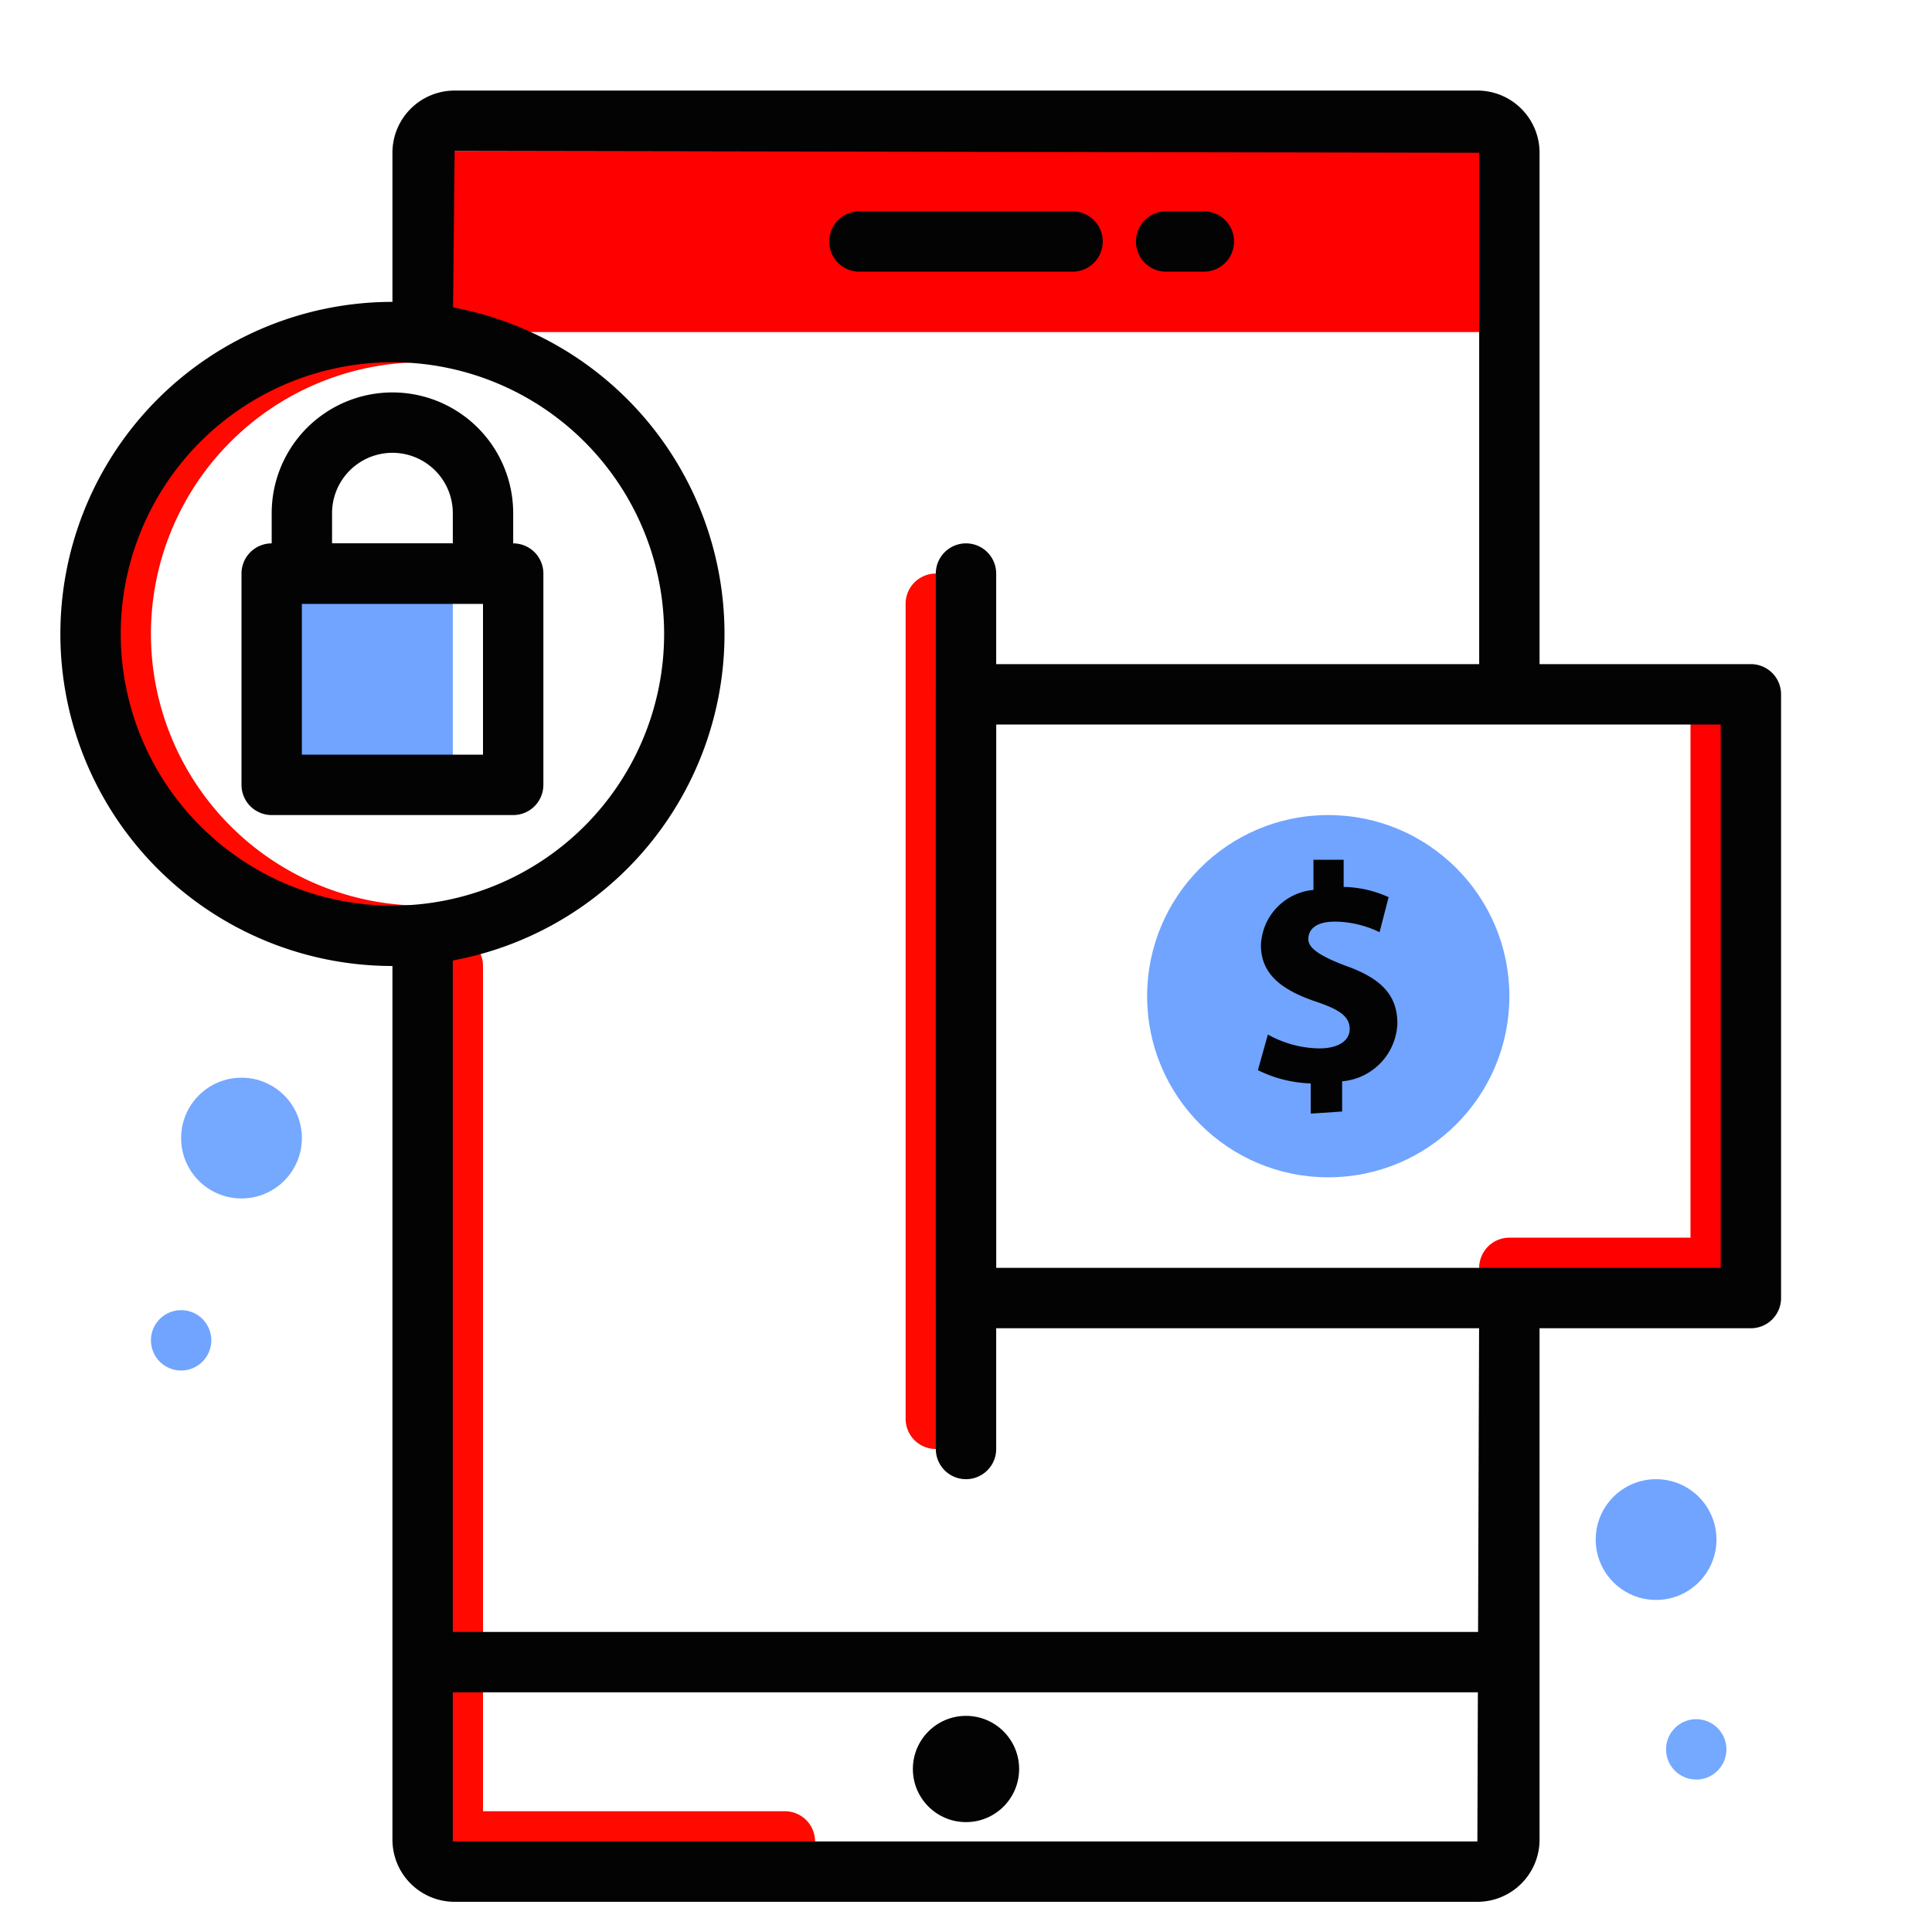
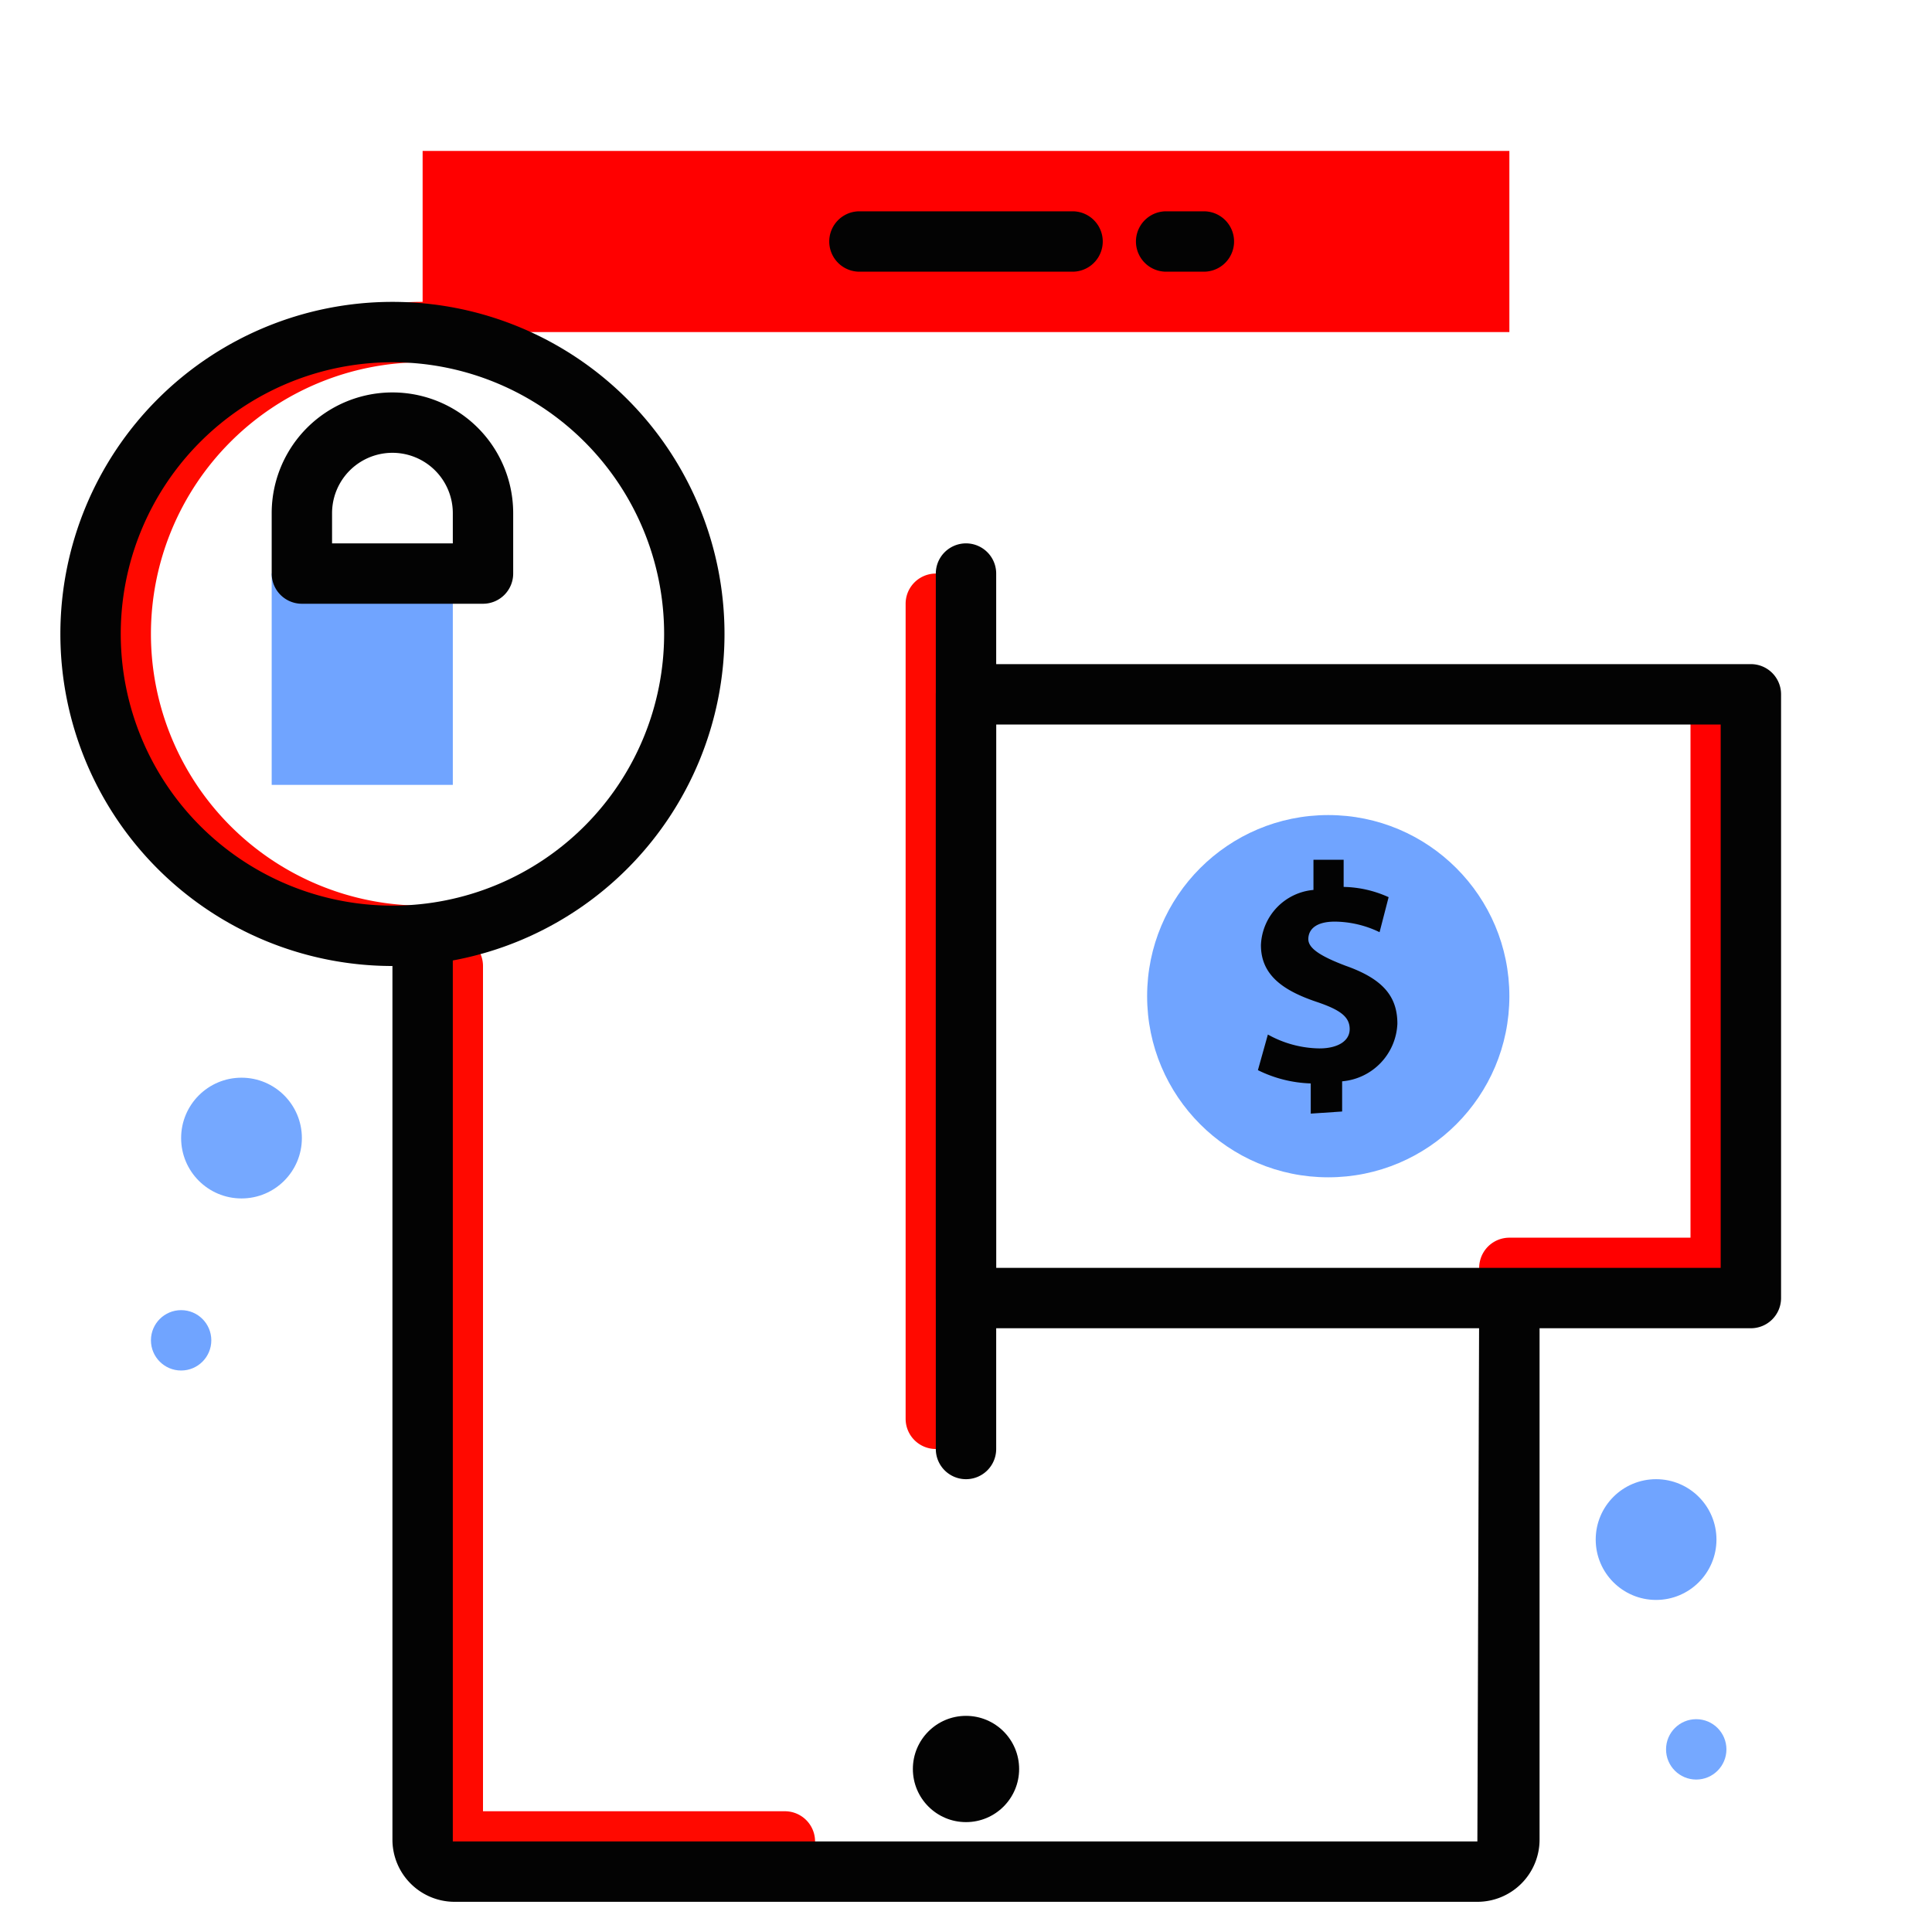
<svg xmlns="http://www.w3.org/2000/svg" viewBox="0 0 64 64">
  <defs>
    <style>.cls-1{fill:#68bed8;}.cls-2{fill:#2e3192;}</style>
  </defs>
  <title>Credit card, mobile, payment, secure, money, dollar</title>
  <g id="_2" data-name="2">
    <rect class="cls-1" x="14" y="5" width="36" height="6" id="id_101" style="fill: rgb(255, 0, 0);" />
    <path class="cls-1" d="M57,43H50a1,1,0,0,1,0-2h6V24a1,1,0,0,1,2,0V42A1,1,0,0,1,57,43Z" id="id_102" style="fill: rgb(255, 0, 0);" />
    <circle class="cls-1" cx="44" cy="33" r="6" id="id_103" style="fill: rgb(112, 164, 255);" />
    <circle class="cls-1" cx="6" cy="44.4" r="1" id="id_104" style="fill: rgb(112, 164, 255);" />
    <circle class="cls-1" cx="54.86" cy="51" r="2" id="id_105" style="fill: rgb(112, 164, 255);" />
    <circle class="cls-1" cx="8" cy="37.7" r="2" id="id_106" style="fill: rgb(117, 168, 255);" />
    <circle class="cls-1" cx="56.19" cy="57.95" r="1" id="id_107" style="fill: rgb(117, 168, 255);" />
    <path class="cls-1" d="M31,48a1,1,0,0,1-1-1V20a1,1,0,0,1,2,0V47A1,1,0,0,1,31,48Z" id="id_108" style="fill: rgb(255, 9, 0);" />
    <path class="cls-1" d="M26,62H15a1,1,0,0,1-1-1V32a1,1,0,0,1,2,0V60H26a1,1,0,0,1,0,2Z" id="id_109" style="fill: rgb(255, 9, 0);" />
    <path class="cls-1" d="M14,32a11,11,0,0,1,0-22,1,1,0,0,1,0,2,9,9,0,0,0,0,18,1,1,0,0,1,0,2Z" id="id_110" style="fill: rgb(255, 9, 0);" />
    <rect class="cls-1" x="9" y="19" width="6" height="7" id="id_111" style="fill: rgb(112, 164, 255);" />
-     <path class="cls-2" d="M51,23H49V5.06L15.06,5,15,11.05H13v-6A2.06,2.06,0,0,1,15.06,3H48.94A2.06,2.06,0,0,1,51,5.06Z" id="id_112" style="fill: rgb(3, 3, 3);" />
    <path class="cls-2" d="M48.94,63H15.06A2.06,2.06,0,0,1,13,60.94V31h2v30L48.94,61,49,43h2V60.94A2.06,2.06,0,0,1,48.94,63Z" id="id_113" style="fill: rgb(3, 3, 3);" />
-     <rect class="cls-2" x="14" y="54.06" width="36" height="2" id="id_114" style="fill: rgb(3, 3, 3);" />
    <path class="cls-2" d="M35.53,9H28.47a1,1,0,0,1,0-2h7.06a1,1,0,0,1,0,2Z" id="id_115" style="fill: rgb(3, 3, 3);" />
-     <path class="cls-2" d="M39.88,9H38.63a1,1,0,0,1,0-2h1.25a1,1,0,0,1,0,2Z" id="id_116" style="fill: rgb(3, 3, 3);" />
+     <path class="cls-2" d="M39.88,9H38.63a1,1,0,0,1,0-2h1.25a1,1,0,0,1,0,2" id="id_116" style="fill: rgb(3, 3, 3);" />
    <circle class="cls-2" cx="32" cy="58.6" r="1.76" id="id_117" style="fill: rgb(3, 3, 3);" />
    <path class="cls-2" d="M58,44H32a1,1,0,0,1-1-1V23a1,1,0,0,1,1-1H58a1,1,0,0,1,1,1V43A1,1,0,0,1,58,44ZM33,42H57V24H33Z" id="id_118" style="fill: rgb(3, 3, 3);" />
    <path class="cls-2" d="M32,49a1,1,0,0,1-1-1V19a1,1,0,0,1,2,0V48A1,1,0,0,1,32,49Z" id="id_119" style="fill: rgb(3, 3, 3);" />
    <path class="cls-2" d="M13,32A11,11,0,1,1,24,21,11,11,0,0,1,13,32Zm0-20a9,9,0,1,0,9,9A9,9,0,0,0,13,12Z" id="id_120" style="fill: rgb(3, 3, 3);" />
-     <path class="cls-2" d="M17,27H9a1,1,0,0,1-1-1V19a1,1,0,0,1,1-1h8a1,1,0,0,1,1,1v7A1,1,0,0,1,17,27Zm-7-2h6V20H10Z" id="id_121" style="fill: rgb(3, 3, 3);" />
    <path class="cls-2" d="M16,20H10a1,1,0,0,1-1-1V17a4,4,0,0,1,8,0v2A1,1,0,0,1,16,20Zm-5-2h4V17a2,2,0,0,0-4,0Z" id="id_122" style="fill: rgb(3, 3, 3);" />
    <path class="cls-2" d="M43.42,36.89v-1a4.22,4.22,0,0,1-1.75-.44L42,34.27a3.59,3.59,0,0,0,1.71.46c.58,0,1-.23,1-.64s-.32-.64-1.09-.9c-1.1-.37-1.85-.88-1.85-1.88a1.91,1.91,0,0,1,1.74-1.83v-1h1v.9a3.76,3.76,0,0,1,1.49.34l-.3,1.16a3.46,3.46,0,0,0-1.48-.35c-.67,0-.88.29-.88.58s.36.55,1.23.88c1.22.43,1.72,1,1.72,1.92a2,2,0,0,1-1.83,1.91v1Z" id="id_123" style="fill: rgb(3, 3, 3);" />
  </g>
</svg>